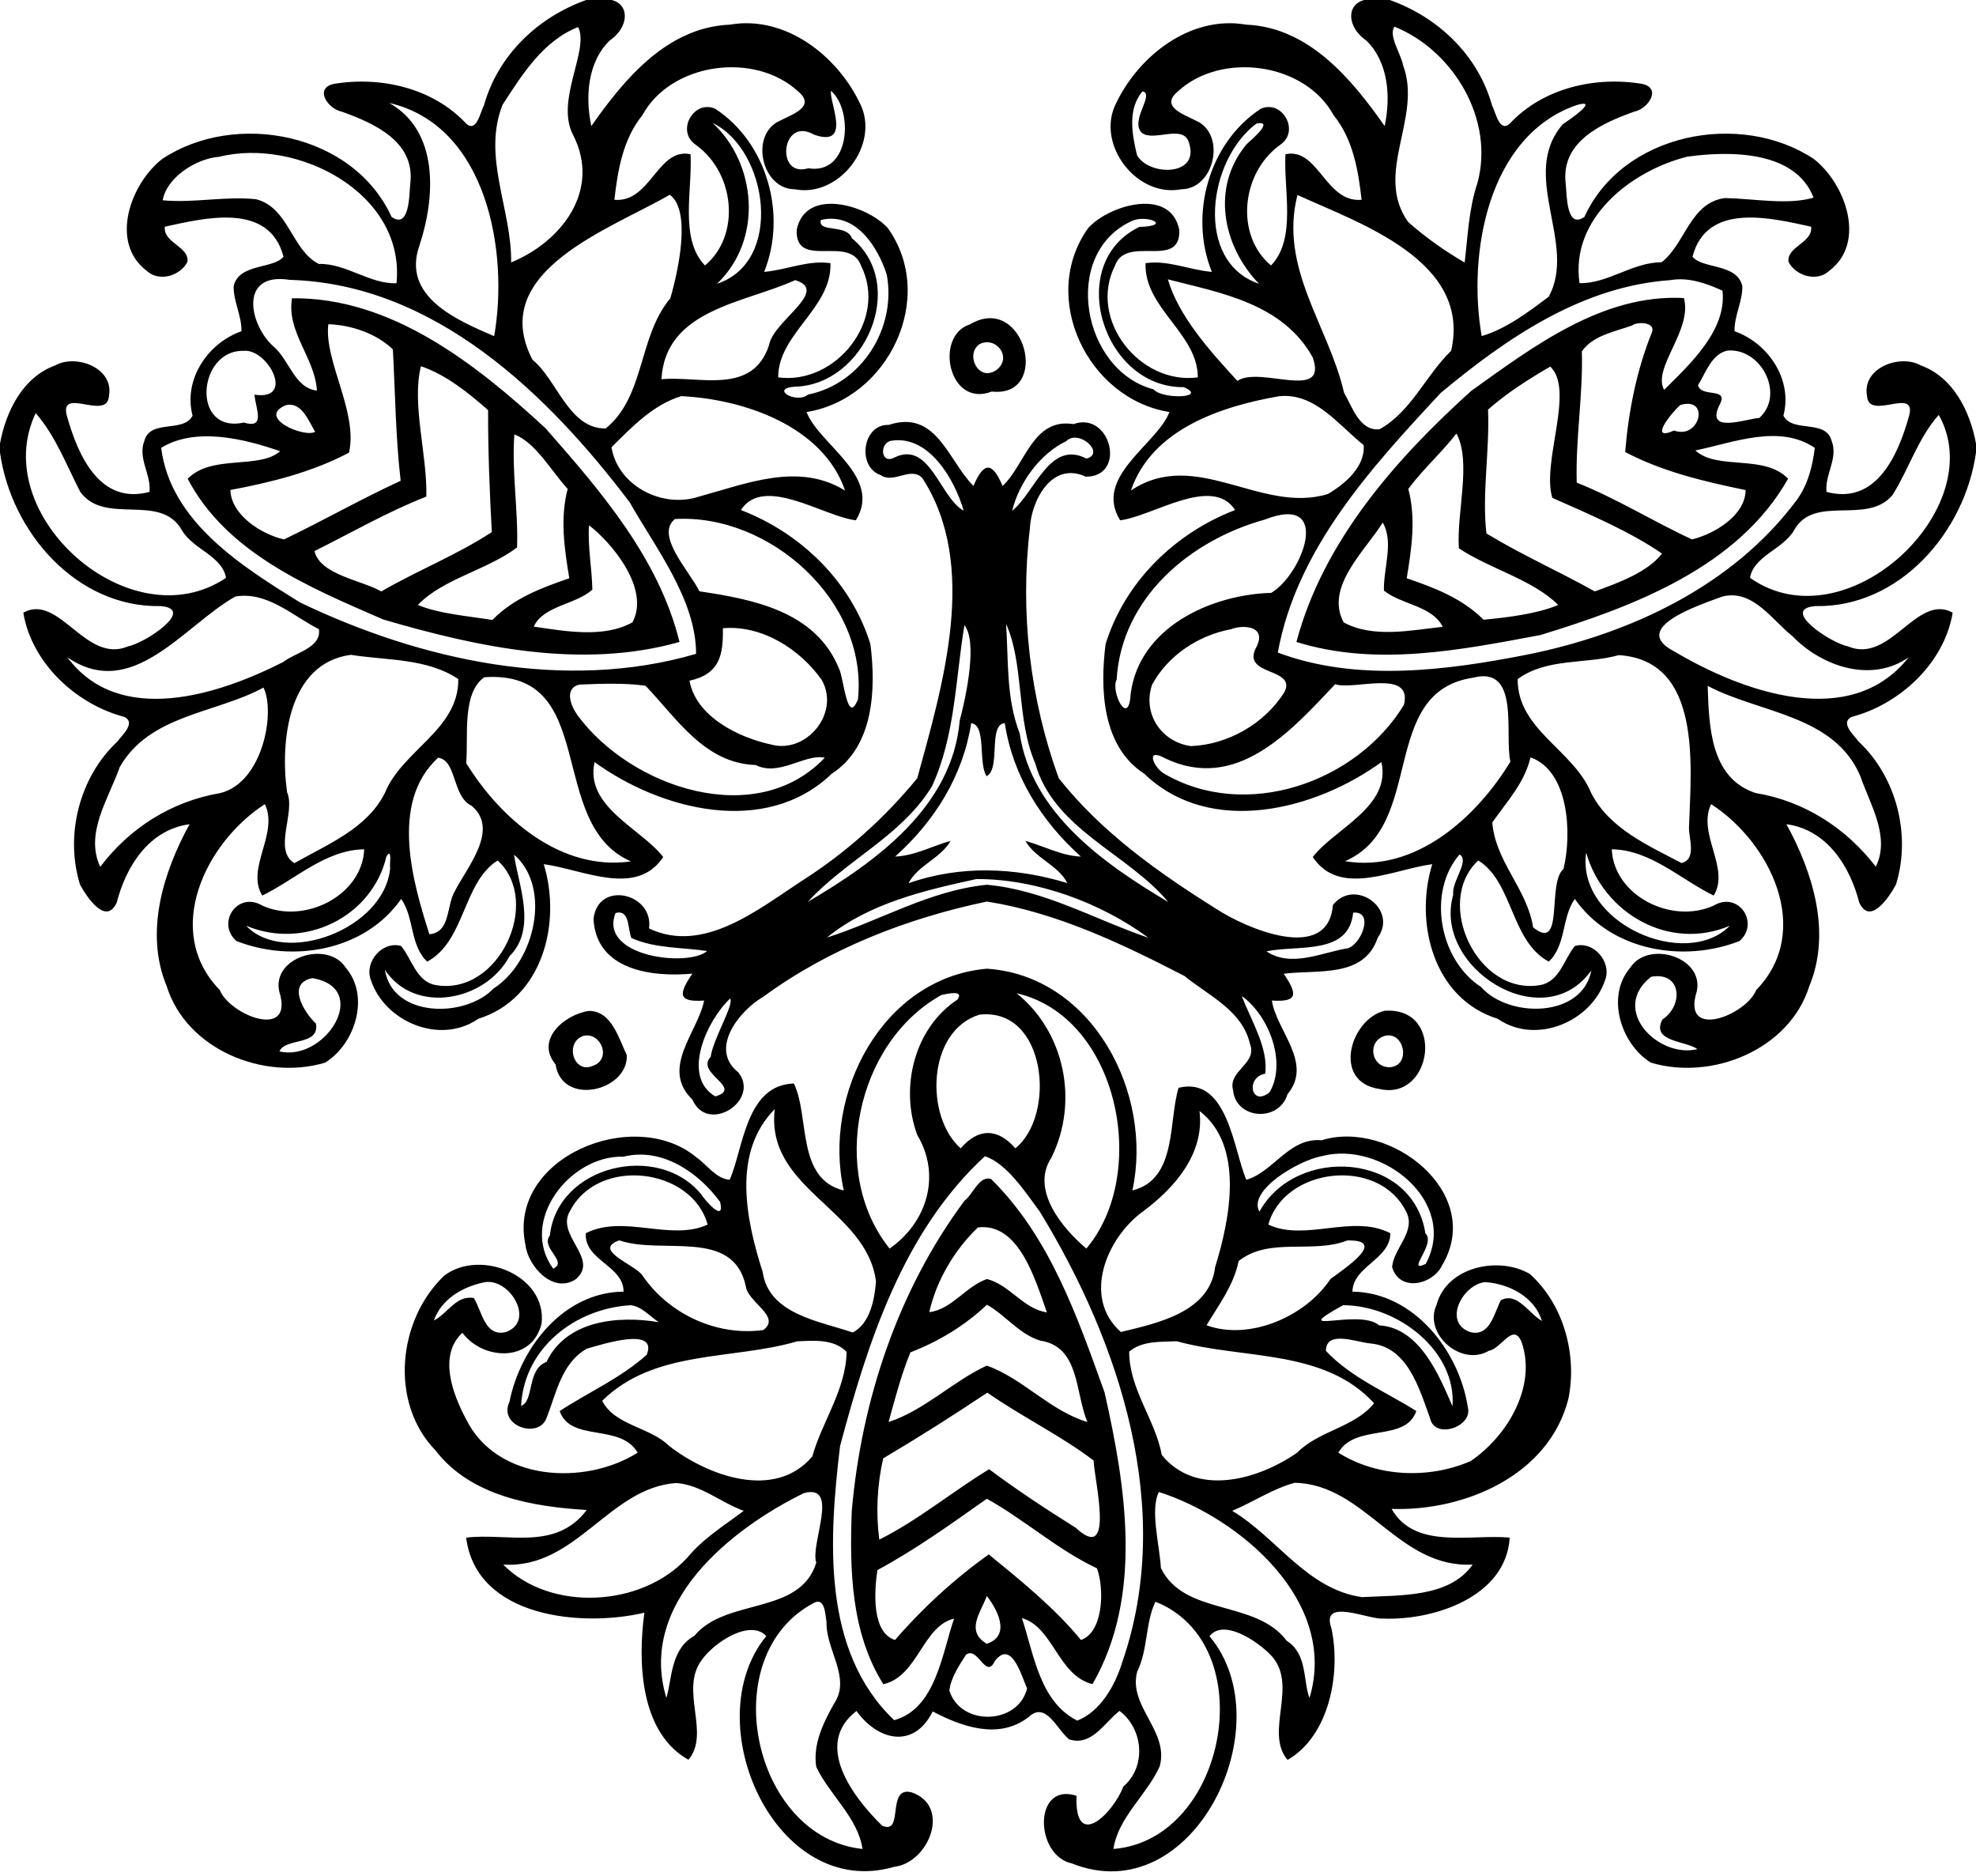
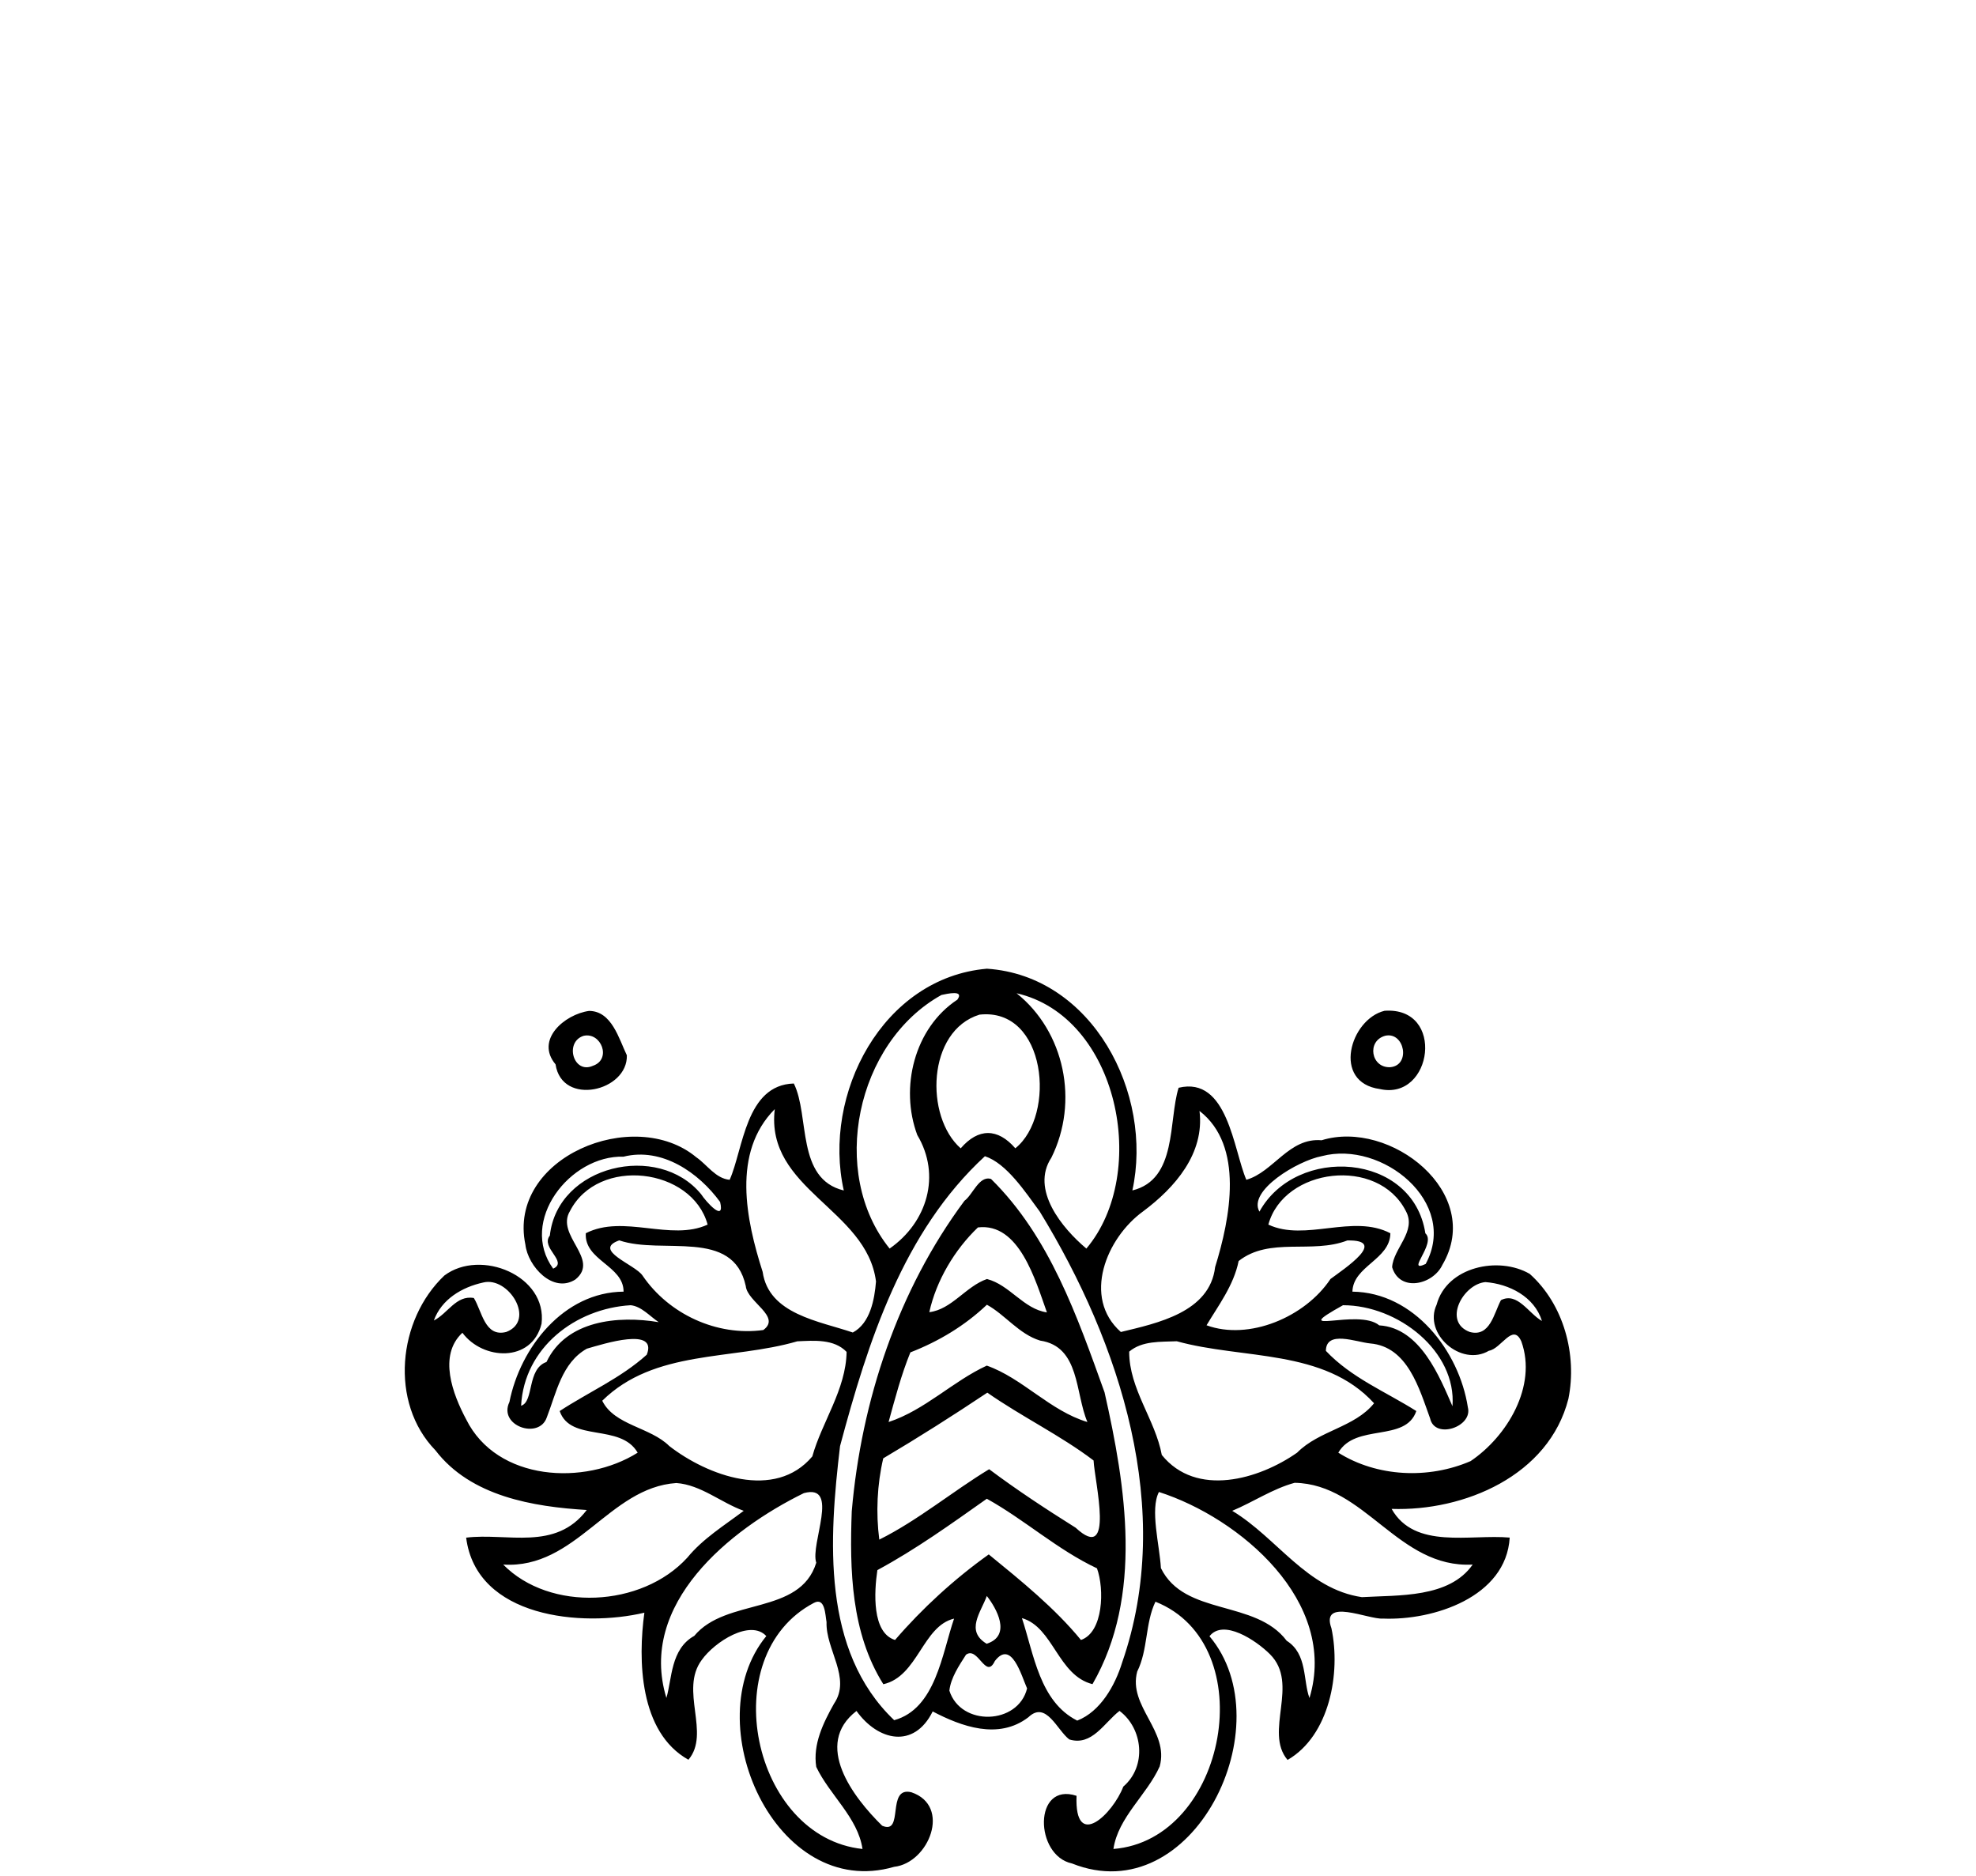
<svg xmlns="http://www.w3.org/2000/svg" width="611pt" height="580pt" viewBox="0 0 611 580">
-   <path d="M181.28 0H184c10.9-2.02 11.72 7.6 4.54 12.52-6.92 6.7-7.59 17.54-5.7 26.46 10.14-14.46 23.41-30.56 42.87-31.36 17.18-2.98 33.28 9.67 40.28 24.51 6.18 12.51-6.48 29.09-20.28 26.38-10.35-.04-14.01-17.24-4.36-21.28 3.47-1.82 11.03-4.25 5.53-8.88-13.32-12.47-39.29-9.14-48.25 7.27-5.97 7.34-7.64 17.01-8.65 26.15 11.22.98 13.33-16.24 23.54-14.09.65 10.91-3.52 26.16 4.47 34.39 11.13-9.29 9.29-28.62-2.83-37.29-6.25-4.19-.69-14.06 5.96-11.17 16.1 10.47 22.3 32.83 15.16 50.44 6.89-.57 13.47-3.7 20.51-2.69.46 13.94-16.17 21.73-16.17 35.3 17.85 2.43 34.01-17.81 25.63-34.51-3.47-9.79-20.4 1.4-19.9-11.09 2.64-13.21 21.54-7.8 28.14-.6 15.34 21.38.26 52.87-25.09 56.92 3.87 10.1 23.61 19.99 15.24 33.47-10.06-1.21-28.49-14.08-35.55-3.17 18.56 7.1 34.13 22.22 40.05 41.46 1.74 13.75 1.13 31.63-11.95 40.05-20.56 19.75-53.12 11.1-73.34-3.59-3.05 13.81 14.25 20.41 21.23 29.34-8.31 12.57-24.92 3.8-36.94 2.22 5.55 18.09-.31 41.59-20.26 47.8-11.74 8.16-28.86.98-33.18-11.92-2.18-5.54 3.44-12.24 9.33-10.6 3.41 4.13 4.7 11.04 10.74 12.1 19.49 3.37 32.98-25.75 19.12-38.53-10.82 6.78-9.97 24.9-21.79 31.28-5.41-5.14-3.94-13.5-8.04-19.39-11.23 16.07-33.5 19.84-50.93 13.02-6.34-5.48.24-15.56 8-10.95 12.95 5.89 30.86-3.04 31.49-17.41-11.95.13-21.46 9.44-31.52 14.3-5.19-8.46 5.17-19.06.81-28.27-18.29 11.8-31.72 39.18-13.96 57.46 3.16 7.86 23.09 15.63 18.43.57-2.54-10.71 14.97-16.08 20.52-7.47 7.62 8.86 2.91 23.62-6.36 29.36-18.94 5.66-42.87-4.01-49-23.65-6.86-16.55-1.13-35.1 7.08-50.06-12.54 1.69-19.64 12.99-22.53 24.25-3.36 7.24-9.33-1.84-11.35-5.6-4.74-15.25-.2-33.2 11.56-44.21 1.43-2 5.74-5.7 2.26-7.58-15.02-3.89-28.79-16.7-31.35-32.26 11.14-6.13 19.31 16.1 32.49 10.38 5.07-.94 21.11-11.51 9.97-12.41-26 .52-46.26-22.91-49.67-47.49v-2.75c1.83-9.93 6.99-20.49 17.07-24.17 6.48-3.61 18.18.77 16.64 9.36-.4 8.16-15.89-3.34-12.92 6.59 3.27 11.61 10.01 27.35 25.43 23.15.59-5.41-3.74-10.37-1.55-15.87 1.86-6.68 12.11-2.28 14.88-7.69-2.95-11.12 4.67-22.44 15.11-26.1.12-4.75-2.5-9.16-2.41-13.91 1.52-7.13 12.46-5.29 15.41-9.15-4.43-17.01-24.48-11.9-36.68-9.26-.58 5.01 7.53 6.08 7 10.83-2.13 4.35-8.81 6.38-12.58 2.83-11.67-8.77-4.99-27.02 4.75-34.59 22.69-15.07 59.13-8.02 70.93 17.91 5.64 3.94 5.43-7.02 5.77-10.12 1.71-13.18-11.16-18.84-21.21-22.44-4.14-.78-8.62-7.17-2.45-8.56 14.42-2.42 30.57 1.21 40.86 12.16 3.35 3.29 4.58-3.87 5.59-5.48C153.93 17.11 166.31 5.3 181.28 0m-2.52 8.37c-10.85 4.23-17.33 14.74-23.38 24.05-6.34 16.1 2.9 32.34 2.67 48.71 15.5-6.36 27.89-22.23 19.19-39.35-5.68-10.68 5.14-26.4 1.52-33.41m78.2 19.72c-.7 3.2 6.66 17.73-5.28 13.53-10.12-5.84-12.01 13.56-1.77 10.4 13.05 2.15 14.03-17.92 7.05-23.93m-136.61 3.74c15.43 8.7 14.33 29.1 9.32 44.14-5.56 15.88 12.01 23.16 23.13 27.96 4.57-25.94-2.14-65.11-32.45-72.1M220.32 38c13.62 12.5 15.71 36.1 1.39 49.72 20.77-6.77 15.77-41.47-1.39-49.72M67.71 48.48c-7.37.58-16.28 6.61-17.39 13.44 9.61.91 19.26-1.34 28.84-.33 10.14 2.54 11.02 15.8 19.41 20 8.54-.18 15.74 6.28 24.03 5.97 2.79-27.88-30.75-45.11-54.89-39.08m139.38 11.73c-17.97 10.48-56.69 23.58-42.44 51.01 7.6 6.1 11.2 21.38 22.63 21.24 12.21-9.86 10.04-28.47 19.99-40.23 2.6-8.98 6.46-27.26-.18-32.02m46.7 7.82c-.91 4.06 7.93 1.07 9.62 5.61 17.48 14.42 4.01 45.47-17.73 45.91-7.72.57.55 5.42 4.18 2.43 16.62-3.34 27.38-20.59 24.34-37.03-2.73-8.67-9.76-19.6-20.41-16.92M89.6 86.52c-16.03-2.55-12.47 14.23-4.83 20.77 4.71 4.13 6.35 12.67 13.22 13.47-.54-10.04-9.46-18.12-7.7-28.55 30.71-.36 56.88 20.33 78.36 40.15 17.13 19.47 35.12 40.31 41.46 66.1-30.1 8.53-62.23 1.66-91.58-6.94-22.65-9.83-48.46-20.49-60.49-43.51 7.4-7.63 22.09-2.81 28.58-8.52-10.88-3.76-26.04-7.63-36.78-1.05 2.85 22.86 25.01 36.69 42.93 47.8 37.31 17.91 81.92 27.76 122.47 15.89-.04-16.72-12.29-32.34-20.53-46.84-25.42-33.6-60.4-67.5-105.11-68.77m156.29.07c-15.64 7.15-40.18 8.99-41.36 30.64 11.8-1.07 28.14 5.05 33.27-10.55 1.27-7.53 18.95-16.73 8.09-20.09m-144.37 13.64c-1.37 11.39 9.23 27.08 6.4 39.71-11.42 6.02-24.07 9.18-36.68 11.54.22 7.74 9.57 13.69 16.57 15.28 12.07-5.78 23.89-12.52 36.08-18.13-1.57-13.48-1.68-27.18-2.41-40.61-5.06-4.94-12.94-7.56-19.96-7.79m-26.28 8.24c-14.16-.31-16.23 25.72.14 22.16 6.91 2.07 3.64-4.33 3.31-8.62 12.81 1.98 4.06-14.42-3.45-13.54m54.92 4.75c-2.95 11.74 2.01 27.37 1.66 40.31-11.97 4.68-23.12 11.12-34.59 16.85 1.83 7.38 14.45 8.91 20.66 12.46 11.17-6.46 23.35-11.26 34.18-18.34-.67-12.55-1.18-25.12-1.15-37.7-6.09-5.41-13.23-11.07-20.76-13.58m80.5 9.25c-8.7 2.61-15.37 9.63-21.58 15.8 1.96 11.93 15.72 19.03 27.11 15.24 14.67-4 30.78-10.73 45.12-1.84-6.83-19.99-31.42-28.29-50.65-29.2m-122.27 2.8c-9.27 3.86 5.92 10.21 9.06 8.21-2.05-3.35-4.21-9.4-9.06-8.21m-77.35 2.45c-15.02 31.38 29.29 70.85 58.84 50.92-1.15-6.79-10.28-8.84-13.66-14.76-6.64-11.69-23.76-1.29-31.41-11.81-4.23-8.24-7.62-17.27-13.77-24.35m148.01 6.57c-.87 11.66 1.22 23.3.83 34.96-9.35 7.04-22.83 9.61-30.68 17.77 6.51 2.74 15.65 3.45 23.05 4.64 6.48-6.66 15.18-9.96 23.78-12.88-1.51-9.17-2.91-18.48-.5-27.63-5.16-5.61-9.83-14.26-16.48-16.86m49.64 26.17c-6.25 5.01 4.55 16.16 7.59 22.35 16.52 2.45 36 6.17 43.14 23.89 1.46 2.64 2.54 18.03 5.88 9.45 3.08-30.39-27.42-57.43-56.61-55.69m-26.57 1.94c-.42 6.63.91 13.25 1.04 19.88-5.14 4.68-15.16 4.93-18.12 11.44 9.87 1.43 21.58 3.61 30.52-1.32 5.65-10.51-6.83-25.04-13.44-30M72.75 184.42c-15.89 8.96-31.84 32.62-51.95 18.76 16.07 21.62 46.78 11.66 66.83 1.45 3.58-2.86 11.84-4.36 10.98-10.11-8.18-4.17-16.03-11.79-25.86-10.1m150.77 9.8c.13 8.16-.88 14.15-10.33 16.22 2.06 11.14 15.16 17.57 25.33 19.75 10.68 2.9 21.36-9.59 15.6-19.95-6.72-9.56-18.56-17.09-30.6-16.02m-115.03 8.22c-19.48 2.59-21.91 26.95-19.72 42.48 2.73 6.21-4.45 17.93 2.28 21.92 10.19-5.84 22.49-10.63 28-21.79 5.4-13.16 22.83-19.49 22.66-35.12-9.68-6.49-22.14-5.72-33.22-7.49m41.26 6.92c-7.03 4.97-4.86 18.48-5.61 26.53 10.5 17.08 29.24 33.53 50.95 30.41-26.55-11.58-9.47-59.34-45.34-56.94m29.32 2.28c-4.81 1.32-2.45 6.81-.42 9.58 16.54 22.34 55.18 35.38 76.38 13.03-6.1-1.33-14.11 5.94-21.35 2.26-15.83-.52-24.39-14.4-34.06-24.5-6.68-.95-13.74-.63-20.55-.37m-97.6.93c-14.82 8.05-35.11 8.3-44.42 24.52-3.39 9.7-10.93 20.5-6.06 30.89 9.11-12.03 22.07-20.26 37.14-22.8 13.16-3.27 17.1-25.02 13.34-32.61m54.01 21.68c-15.23 13.9-7.65 39.04-2.71 54.57 6.56-.57 5.23-8.73 7.79-13.15 3.75-7.52 14.01-19.11 5.31-26.53-6.15-2.91-4.55-14.08-10.39-14.89m-15.98 30.47c-4.43 18.86-25.44 29.03-43.39 21.47 11.97 12.57 42.78 1.04 44.53-17.76-.28-1.25.74-6.48-1.14-3.71m39.46-.5c1.08 8.65 7.33 22.79-1.42 31.39-7.36 13.87-29.26 18.27-38.54 4.18 2.37 14.93 24.84 15 33.58 5.83 12.96-8.26 18.02-31.35 6.38-41.4m-62.42 38.17c-8.04 1.68-2.58 10.52 1.17 14.09 1.14 6.97-9.61 4.24-11.3 8.58 14.29 3.26 28.53-19.66 10.13-22.67zM427 0h2.72c14.97 5.3 27.35 17.11 31.64 32.62 1 1.61 2.24 8.77 5.59 5.48 10.29-10.95 26.44-14.58 40.86-12.16 6.17 1.39 1.69 7.78-2.45 8.56-10.05 3.6-22.92 9.26-21.21 22.44.33 3.1.13 14.06 5.77 10.12 11.8-25.93 48.23-32.98 70.93-17.91 9.73 7.57 16.42 25.82 4.75 34.59-3.78 3.55-10.46 1.52-12.58-2.83-.54-4.75 7.58-5.82 7-10.83-12.2-2.64-32.25-7.75-36.68 9.26 2.95 3.86 13.89 2.02 15.41 9.15.08 4.75-2.54 9.16-2.41 13.91 10.43 3.66 18.06 14.98 15.11 26.1 2.77 5.41 13.01 1.01 14.88 7.69 2.19 5.5-2.14 10.46-1.55 15.87 15.42 4.2 22.16-11.54 25.43-23.15 2.97-9.93-12.52 1.57-12.92-6.59-1.54-8.59 10.16-12.97 16.64-9.36 10.08 3.68 15.24 14.24 17.07 24.17v2.75c-3.41 24.58-23.67 48.01-49.67 47.49-11.15.9 4.89 11.47 9.97 12.41 13.18 5.72 21.35-16.51 32.49-10.38-2.56 15.56-16.33 28.37-31.35 32.26-3.49 1.88.83 5.58 2.26 7.58 11.76 11.01 16.29 28.96 11.56 44.21-2.02 3.76-7.99 12.84-11.35 5.6-2.89-11.26-9.99-22.56-22.53-24.25 8.21 14.96 13.94 33.51 7.08 50.06-6.13 19.64-30.06 29.31-49 23.65-9.27-5.74-13.98-20.5-6.36-29.36 5.55-8.61 23.06-3.24 20.52 7.47-4.66 15.06 15.27 7.29 18.43-.57 17.76-18.28 4.33-45.66-13.96-57.46-4.37 9.21 5.99 19.81.81 28.27-10.06-4.86-19.57-14.17-31.52-14.3.63 14.37 18.54 23.3 31.49 17.41 7.75-4.61 14.33 5.47 8 10.95-17.43 6.82-39.7 3.05-50.93-13.02-4.11 5.89-2.63 14.25-8.04 19.39-11.82-6.38-10.97-24.5-21.79-31.28-13.86 12.78-.37 41.9 19.12 38.53 6.04-1.06 7.33-7.97 10.74-12.1 5.88-1.64 11.51 5.06 9.33 10.6-4.33 12.9-21.44 20.08-33.18 11.92-19.95-6.21-25.81-29.71-20.26-47.8-12.02 1.58-28.63 10.35-36.94-2.22 6.98-8.93 24.28-15.53 21.23-29.34-20.22 14.69-52.78 23.34-73.34 3.59-13.08-8.42-13.7-26.3-11.95-40.05 5.92-19.24 21.49-34.36 40.05-41.46-7.06-10.91-25.49 1.96-35.55 3.17-8.37-13.48 11.37-23.37 15.24-33.47-25.35-4.05-40.43-35.54-25.09-56.92 6.6-7.2 25.5-12.61 28.14.6.49 12.49-16.43 1.3-19.9 11.09-8.39 16.7 7.78 36.94 25.63 34.51 0-13.57-16.64-21.36-16.17-35.3 7.04-1.01 13.61 2.12 20.51 2.69-7.14-17.61-.94-39.97 15.16-50.44 6.65-2.89 12.2 6.98 5.96 11.17-12.12 8.67-13.96 28-2.83 37.29 7.99-8.23 3.82-23.48 4.47-34.39 10.21-2.15 12.32 15.07 23.54 14.09-1.02-9.14-2.68-18.81-8.65-26.15-8.96-16.41-34.93-19.74-48.25-7.27-5.5 4.63 2.06 7.06 5.53 8.88 9.65 4.04 5.98 21.24-4.36 21.28-13.8 2.71-26.46-13.87-20.28-26.38 7-14.84 23.1-27.49 40.28-24.51 19.46.8 32.73 16.9 42.87 31.36 1.89-8.92 1.22-19.76-5.7-26.46C415.28 7.6 416.1-2.02 427 0m4.17 8.24c-1.91 2.82 1.97 8.25 2.69 11.98 6.03 16.14-9.14 33.26 1.52 48.38 5.33 4.72 11.32 8.96 17.51 12.57.97-8.23 1.27-16.57 3.93-24.53 5.42-19.7-7.48-41.09-25.65-48.4m-77.89 20c-4.7 5.51-3.24 13.31-1.71 19.71 3.56 6.47 19.25 6.67 16.17-3.48-1.45-6.49-10.95-.47-14.66-3.4-3.86-3.74 4.12-11.99.2-12.83m134.32 4.22c-27.62 9.46-33.88 46.1-29.45 71.44 7.48-2.17 14.46-7.46 20.69-12.13 9.06-16.3-9.3-37.74 4.47-53.44 1.91-1.17 11.52-7.92 4.29-5.87m-99.08 5.73c-15.02 11.09-19.39 42.71.77 49.53-11.18-11.57-14.99-29.82-3.8-43.16 1.32-1.25 8.77-7.45 3.03-6.37m133.19 10.25c-17.33 4.35-36.26 19.07-33.3 39.1 8.72.2 16.38-6.48 25.38-6.46 7.3-5.66 8.83-18.48 19.59-19.85 9.01.18 19.45 2.23 27.39-.13-5.57-14.46-25.51-14.54-39.06-12.66M401.18 60.28c-5.74 22.64 9.62 40.4 14.4 61.08 2.53 4.41 4.86 12.01 11 11.34 9.8-5.44 14.28-16.68 22.13-24.25 6.37-27.88-28.36-39.41-47.53-48.17m-51.36 8.11c-21.86 10.16-15.15 46.24 6.84 51.96 2.82 3.25 17.07 2.66 9.37-.66-25.1.28-36.98-38.31-13.74-49.53 10.62-.32 2.14-4.05-2.47-1.77m11.3 17.97c3.35 11.49 13.11 22.27 21.5 31.4 6.86-4.78 28.28 6.58 23.25-7.34-9.3-16.67-28.44-19.86-44.75-24.06m155.32.25c-27.3 1.9-50.6 17.92-70.96 34.87-21.49 23.1-44.51 48.16-50.37 80.26 24.49 9.18 52.11 5.55 77.18.62 31.68-6.37 63.51-21.18 83.28-47.77 3.42-4.65 4.91-10.48 5.58-16.13-11.01-7.49-25.31-1.57-36.94.8 6.96 6.27 21.22 1.02 28.69 8.73-15.51 27.46-47.94 39.55-76.54 48.32-24.72 4.64-50.79 9.86-75.49 2.15 8.23-31.04 30.66-56.53 54.02-77.59 19.29-13.8 40.7-30.06 65.79-28.73 2.72 9.94-9.87 21.61-6.12 28.39 7.73-7.71 19.45-18.34 18.05-30.66-4.98-2.29-10.58-4.26-16.17-3.26m-11.73 14c-5.38 1.93-12.14 3.05-15.58 8.01.38 13.56-1.99 27.07-1.59 40.59 12.33 4.89 23.68 12.02 35.65 17.55 6.9-1.68 16.51-7.4 16.57-15.25-12.76-2.64-25.64-5.65-37.24-11.77 1.04-12.62 3.52-25.24 8.27-37 1.27-3.28-4.78-3.32-6.08-2.13m29.55 7.76c-4.98.95-6.79 6.83-9.22 10.74 1.02 3.93 9.56.51 6.74 5.9-4.72 9.31 7.88 4.5 12.2 4.21 7.98-7.12.76-21.59-9.72-20.85m-54.9 4.96c-6.72 3.91-13.42 8.15-19.24 13.29.53 12.71-1.92 25.96-.51 38.29 10.76 6.56 22.5 11.76 33.5 17.92 7.26-2.57 16.57-6.07 20.78-11.7-9.96-6.86-22.46-12.14-33.89-17.21-3.42-11.04 7.04-33.26-.64-40.59m-83.9 9.17c-18.01 3.15-39.3 10.22-45.77 29.14 20.05-13.41 40.18 7.36 60.83 1.11 5.32-3.03 11.7-8.58 11.14-15.13-7.86-6.31-15.09-16.3-26.2-15.12m124.07 2.72c-2.81 2.52-9.96 11.45-1.89 7.88 8.06 2.92 11.21-10.67 1.89-7.88m79.95 3.05c-6.44 7.2-9.24 16.81-14.35 24.85-7.91 9.32-24.13-.42-30.37 10.78-3.37 5.92-12.51 7.96-13.64 14.74 29.71 20.93 74.57-21.61 58.36-50.37m-149.13 5.75c-4.65 5.98-10.39 11.06-14.89 17.13 2.43 9.15 1.01 18.46-.49 27.63 8.6 2.9 17.23 6.26 23.78 12.82 7.61-.75 16.62-1.83 23.07-4.58-8.02-7.92-21-11.05-30.73-17.51-.72-11.27 3.96-26.62-.74-35.49m-59.33 26.63c-23.06 6.38-44.3 24.24-45.75 49.5-1.94 3.55 3.73 15.07 4.34 4.37 2.63-20.59 24.81-30.7 43.46-31.23 9.7-5.68 19.21-30.97-2.05-22.64m36.53.9c-5.4 8.72-17.99 19.93-12.07 30.87 9.07 4.93 20.65 2.45 30.61 1.36-3.23-6.54-12.75-6.81-18.17-11.19-.2-6.78 3.15-14.99-.37-21.04m105.06 22.86c-6.78 2.53-29.06 9.68-14.96 16.95 20.86 12.4 54.44 24.77 72.53 1.84-11.49 8.06-26.81 2.89-35.91-6.49-6.32-5.01-12.3-14.64-21.66-12.3m-151.89 10.1c-10.12 1.87-19.59 8.07-24.5 17.2-3.05 9.05 3.02 17.72 12.01 18.95 11.52-.45 22.75-6.93 28.9-16.65 4.01-7.88-13.87-4.8-8.53-14.2 3.07-6.36-4.34-6.72-7.88-5.3m119.83 8.03c-10.29 2.86-22.24.8-31.27 7.4-.14 15.62 17.27 21.95 22.67 35.11 5.57 11.07 17.63 16.31 28.01 21.77 4.96-1.35 1.95-7.96 2.32-11.68.61-18.52 4.02-50.94-21.73-52.6m-44.98 6.96c-29.53 4.36-14.5 45.87-39.68 56.74 21.88 3.68 40.82-13.76 51.14-30.78-1.94-8.13 3.18-29.75-11.46-25.96m-42.71 2.02c-13.38 14.09-30.53 33.88-53.04 22.69-5.72-2.99-2.99 3.13.06 4.92 25.23 14.82 59.57 2.84 74.22-21.21 2.83-11.38-15.71-4.37-21.24-6.4m115.17.53c.4 12.13.69 28.53 14.83 33.12 15.07 2.5 27.98 10.84 37.16 22.78 4.56-9.32-1.82-19.29-4.84-28.12-8.12-18.9-31.19-19.33-47.15-27.78m-54.79 22.1c-1.85 7.9-7.31 13.68-11.81 20.12.95 12.13 10.8 20.59 12.62 32.43 9.77 7.9 4.21-13.68 9.39-18.05 2.71-11.09 1.6-30.38-10.2-34.5m-21.94 30.02c-10.03 11.57-6.35 32.51 6.64 40.95 8.52 9.69 31.32 9.71 34.12-5.14-14.75 20.89-49.21-.78-42.71-23.37-.6-3.99 5.24-10.62 1.95-12.44m39.15-.58c-3.09 21.8 30.74 36.5 44.45 22.6-18.83 8.01-39.15-3.91-44.45-22.6m20.11 38.38c-12.94 10.05 2.18 25.35 14.31 22.38-3.67-2.67-14.4-2.19-10.86-9.15 6.59-4.32 6.03-14.92-3.45-13.23zM299.9 100.29c16.89-10.05 25.33 22.74 6.78 20.76-13.46 5.19-17.85-17.29-6.78-20.76m3.13 6.02c-4.81 2.99-.51 12.12 5.18 8 4.82-3.82-.12-10.36-5.18-8z" />
-   <path d="M274.79 131.36c14.77-4.87 18.3 10.89 26.2 18.86 3.25-7.52 5.8-7.54 9.03.02 7.08-6.67 9.31-21.13 21.9-19.13 11.57-4.14 16.58 16.34 3.81 16.25-10.58-4.9-16.91 7.51-17.29 16.12-3.08 25.84.04 52.64 8.93 77.1 13.2 16.7 30.8 29.19 48.74 40.42 9 5.91 34.56 17.06 36.03-1.2 6.75-8.55 20.27 1.27 13.86 10.1-4.23 12.59-18.61 9.78-29.06 11.13 4.17 6.19 4.6 8.85-3.66 8.29 1.36 9.25 12.83 19.34 4.86 28.9-2.7 8.92-16.06 7.8-16.86-1.19-1.67-6.15 7.72-8.1 5.19-14.42-2.35-10.25-12.84-14.84-20.26-20.91-19.33-9.95-39.41-19.58-61.05-22.99-24.51 5.13-48.78 14.51-69.06 29.38-7.6 4.4-16.94 16.24-7.8 23.43 6.89 8.71-9.44 19.27-14.21 8.42-10-9.7 1.69-20.79 3.63-30.62-8.3.58-7.83-2.13-3.63-8.32-12.59 1.15-29.74-1.08-30.57-16.88 1.27-12.06 18.68-8.06 17.17 2.91 16.87 8 33.74-5.91 47.47-14.86 13.43-8.54 25.42-19.33 35.47-31.59 7.96-29.07 19.07-65.85 1.54-92.83-3.67-3.64-8.81 1.93-12.88-.89-7.35-2.48-5.68-15.77 2.5-15.5m.91 4.88c-3.9.57-3.41 7.52.86 5.2 10.96-5.34 14.03 12.36 21.42 16.45-2.67-9.28-10.54-23.45-22.28-21.65m54 .14c-8.18 3.91-14.63 12.9-16.73 21.53 7.16-5.76 11.55-22.04 23-16.13 5.96-1.68-2.44-9.26-6.27-5.4m-31.49 56.9c-2.79 16.69-2.83 34.16-10.04 49.81-9.35 15.35-26.63 22.82-38.4 35.73 21.16-12.45 44.69-29.39 46.99-56.07 2.19-8.31 5.46-24.44 1.45-29.47m12.88-.41c.77 11.36-.03 22.93 4.2 33.83 3.71 24.64 25.94 40.27 45.94 52.15-12.54-15.07-35.41-22.43-41.14-42.91-5.86-13.55-3.4-30.65-9-43.07m-10.78 30.69c-2.55 16.34-11.34 30.35-23.52 41.24 6.03-.23 11.43-3.25 17.16-4.85-3.19 5.52-10.13 7.48-13.02 13.1 15.96-5.63 33.06-4.94 49.09-.05-2.81-5.59-9.82-7.53-12.96-13.05 5.71 1.6 11.12 4.61 17.16 4.86-12.13-10.9-21.04-24.88-23.53-41.25-5.25.38-1.16 14.1-5.62 16.4-2.69-4.08.04-15.81-4.76-16.4m1.58 48.2c-16.11 3.51-33.22 7.5-46.18 18.08 16.52-5.28 31.87-14.6 49.44-16.32 17.76 1.58 33.39 10.74 49.97 16.4-14.66-10.85-34.77-18.26-53.23-18.16m-111.55 10.49c-5.36 13.55 22.53 16.84 28.32 11.75-7.78-1.15-16.04-.75-23.4-4-1.26-2.69-.37-8.94-4.92-7.75m228.07-.11c-1.3 13.26-16.9 9.9-26.81 11.96 7.64 5.14 17.13.35 25.2-.97 4.14-1.2 8.21-11.57 1.61-10.99M225.76 308.7c-7.03 6.54-15.27 24.01-4.58 30.25 8.86-2.59-6.31-7.22-1.44-12.2.75-5.61 7.39-16.33 6.02-18.05m158.22-.78c2.93 7.74 8.22 15.96 7.25 24.01-6.23 1.08-4.34 10.48 1.37 5.7 5.34-9.29-.28-23.72-8.62-29.71z" />
  <path d="M305.16 299.47c32.66 2.17 51.53 38.56 44.98 68.55 13.95-3.4 11.1-21.57 14.3-31.74 15.21-3.67 16.96 19.28 20.94 28.45 8.42-2.42 13.18-13.11 23.27-12.22 21.22-6.59 50.41 16.32 37.36 38.51-2.89 6.16-13.18 8.57-15.55.74.34-5.79 7.67-11.09 4.26-17.34-8.65-17.04-37.75-13.4-42.53 4.16 11.42 5.38 26.1-3.4 37.73 2.68-.1 8.16-11.53 10.12-11.74 18.05 19.01.22 33.02 18.35 35.7 35.77 1.58 6.03-10.23 10.01-11.67 3.43-3.38-9.26-6.94-22.22-18.54-23.19-4.33-.42-13.65-4.2-13.69 2.3 7.88 8.34 18.51 12.63 27.96 18.6-3.34 9.77-18.78 3.67-24.12 12.87 11.99 7.54 27.92 8.23 40.9 2.61 11.31-7.63 20.64-23.17 15.71-36.97-2.62-5.95-6.22 2.25-10.04 2.85-8.59 5.09-20.38-5.28-16.17-14.25 3.13-11.74 19.2-15.1 28.79-9.51 10.51 9.4 14.71 24.97 11.96 38.61-6.05 23.8-32.26 34.81-54.67 34.04 7.16 12.65 24.27 7.77 36.52 8.87-1.1 18.43-23.65 25.67-39.17 25.04-4.45.37-19.45-6.69-15.95 3.02 2.93 13.77-.56 33.16-13.57 40.68-7.38-8.72 3.8-23.49-5.45-32.69-4.37-4.36-14.45-11-18.69-5.55 23.07 27.34-5.01 85.25-42.53 70.24-11.6-2.45-11.98-25.32 1.42-20.91-.67 17.21 11.29 5.51 14.46-2.85 7.33-6.29 6.07-17.98-1.17-23.4-4.74 3.64-8.51 10.98-15.53 8.82-3.78-2.85-7.17-12.11-12.65-6.86-9.29 7.11-20.78 2.81-29.59-1.79-5.8 11.68-16.93 9.1-23.56-.15-13.47 10.37-1.05 26.67 7.93 35.47 6.92 3.01 1.16-12.26 9.03-10.34 12.49 4.21 5.4 21.86-5.31 23.05-36.66 10.66-61.4-44.69-39.54-71.33-4.88-5.3-15.95 1.73-19.97 7.39-6.93 9.35 2.83 22.65-4.11 30.84-15.25-8.52-15.61-30.96-13.62-45.46-19.24 4.55-51.94 1.61-55.11-23.2 12.67-1.57 27.6 4.27 37.29-8.55-16.5-1.01-35.84-4.16-46.78-18.44-14.31-14.72-11.68-40.39 2.76-54.05 11.18-8.39 31.88.03 30.04 14.93-3 12.06-18.14 11.29-24.47 2.77-7.57 7.04-2.97 19.03 1.18 26.8 9.53 19.15 36.64 20.57 53.02 10.27-5.35-9.2-20.77-3.11-24.12-12.87 8.94-5.85 18.85-10.15 26.93-17.42 3.45-8.7-13.29-3.37-18.53-1.86-7.78 4.39-9.43 13.67-12.4 21.29-2.42 6.89-15.07 2.55-11.54-4.8 3.34-16.81 16.75-33.99 35.3-34.12.02-8.08-12.2-9.62-11.68-18.06 11.68-5.96 26.28 2.6 37.67-2.67-4.8-17.56-33.81-21.18-42.56-4.2-4.58 7.54 9.42 14.87 1.68 21.16-6.93 4.46-14.69-4.04-15.47-10.76-5.65-26.99 33.6-43.02 52.84-27.02 3.36 2.32 5.99 6.59 10.32 6.97 4.23-9.46 4.91-29.34 19.84-29.77 4.98 9.99.63 29.5 15.45 33.07-6.7-29.78 11.97-65.77 44.25-68.56m-14.05 8.12c-26.41 14.66-34.89 55.03-16.03 78.4 11.64-8.13 15.99-22.66 8.56-35.09-5.46-14.62-.95-33.08 12.39-41.86 2.26-3.14-3.22-1.79-4.92-1.45m23.23-.53c14.84 11.87 19.36 33.47 10.76 50.83-6.53 9.88 3.35 21.83 10.82 28.1 19.7-23.37 9.86-71.75-21.58-78.93m-11.47 6.61c-16.27 5.02-16.92 31.58-5.81 41.33 5.45-6.31 11.43-6.3 16.89-.01 12.71-10.18 9.65-43.62-11.08-41.32m-63.3 29.21c-13.33 13.42-8.88 34.26-3.75 50.31 1.89 13.13 17.5 15.2 27.88 18.75 5.39-2.88 6.72-10.24 7.17-15.78-2.86-22.41-34.29-28.49-31.3-53.28m131.33.56c1.62 13.19-7.62 23.73-17.43 31.04-11.36 8.21-18.92 26.63-6.89 37.3 11.24-2.72 27.52-6.07 29.15-20.07 4.69-15.1 9.06-37.53-4.83-48.27m-178.09 14.14c-16.61-.5-32.44 19.97-21.76 34.62 4.73-2.13-4.02-6.46-1.03-10.23 2.36-21.74 33.49-29 46.77-12.79 1.5 2.31 7.44 8.94 5.88 2.41-6.61-9.08-17.99-16.99-29.86-14.01m111.74-.14c-25.32 23.31-36.18 57.42-44.8 89.62-3.39 28.63-5.79 63.25 16.74 84.73 12.82-3.54 14.78-20.51 18.52-31.4-9.74 2.29-11.18 17.88-21.87 20.28-9.99-15.9-10.44-35.29-9.77-53.46 2.96-34.2 14.27-68.3 34.85-95.99 2.59-1.88 4.52-7.88 8.22-6.75 18.18 17.9 26.65 42.52 35.1 65.97 6.6 29.19 11.99 62.92-3.73 90.21-10.73-2.71-12.1-17.65-21.82-20.42 3.69 11.11 5.46 25.82 17.1 31.69 7.16-2.79 11.69-10.83 13.9-18 16.33-47.05-.58-98.68-25.5-139.39-4.47-6.06-10.22-14.87-16.94-17.09m104.17-.03c-7.51 1.43-22.96 10.72-19.29 17.16 11.35-20.61 47.45-18.36 51.31 6.71 3.5 3.13-6.34 12.46.09 9.47 10.34-19.04-13.46-38.27-32.11-33.34m-106.33 22.04c-7.2 6.88-12.88 16.42-15.04 26.2 6.91-.83 11.29-7.98 17.83-10.25 7.03 1.79 11.31 9.28 18.54 10.32-3.56-9.92-8.56-27.81-21.33-26.27m-110.91 4c-8.51 3.02 4.95 7.49 7.19 10.87 8.13 11.95 23 18.83 37.35 16.85 5.71-4.16-4.92-8.61-5.42-13.6-3.9-18.01-25.79-9.56-39.12-14.12m225.13.03c-10.94 4.25-24.02-1.19-33.61 6.36-1.51 7.55-6.38 13.9-9.92 19.86 13.09 4.8 30.48-2.51 38.32-14.31 4.36-3.24 17.91-12.16 5.21-11.91m-267.2 13c-6.54 1.43-12.88 5.16-15.26 11.74 4.31-2.14 6.89-7.92 12.37-6.95 2.53 4.07 3.36 12.2 10.01 10.5 9.29-3.52.71-17.26-7.12-15.29m309.89-.13c-6.91.62-13.29 12.28-4.83 15.42 6.28 1.69 7.47-5.8 9.64-9.84 5.11-2.58 8.53 4.1 12.68 6.44-2.34-7.55-10.19-11.47-17.49-12.02m-264.27 7.15c-17.08.99-32.96 13.11-33.9 31.08 4.06-1.26 1.73-11.37 7.85-13.53 6.1-12.91 22.17-14.41 34.7-12.31-2.73-1.82-5.32-4.89-8.65-5.24m110.13-.15c-6.83 6.48-14.88 11.32-23.66 14.73-2.83 6.94-4.75 14.29-6.74 21.53 11.25-3.7 19.81-12.57 30.37-17.44 11.09 3.91 19.54 13.98 31.11 17.44-3.83-8.93-2.28-23.35-14.61-25.17-6.54-1.99-10.87-8.04-16.47-11.09m110.11.15c-17.84 9.91 4.75.78 11.21 6.23 12.75.74 18.76 16.16 22.64 25 1.3-16.98-16.81-31.23-33.85-31.23m-168.74 11.16c-20.31 5.92-44.12 2.44-60.31 18.37 3.76 7.63 14.85 8.13 20.73 14 11.84 9.18 32.67 16.92 44.23 3.21 2.94-10.58 10.41-20.67 10.6-32.31-3.91-4.06-10.1-3.5-15.25-3.27m117.35-.02c-4.99.22-10.68-.21-14.72 3.21-.02 11.57 8.07 21.02 10.08 31.94 10.69 13.22 30.05 7.56 41.85-.71 6.8-6.88 17.72-7.76 23.79-15.27-15.47-16.93-40.54-13.49-61-19.17m-58.59 15.89c-10.54 7.04-21.29 13.86-32.18 20.31-1.9 8.12-2.3 16.9-1.22 25.12 11.87-5.89 22.69-14.93 33.97-21.76 8.63 6.47 17.62 12.36 26.75 18.09 12.22 11.34 5.86-14.19 5.54-20.79-10.16-7.72-22.26-13.56-32.86-20.97m-96.15 27.94c-20.84 1.38-31 26.64-53.54 25.21 14.4 14.64 42.81 13.31 56.93-2.14 4.85-5.92 11.41-9.92 17.44-14.48-7.02-2.52-13.25-8.05-20.83-8.59m191.18-.07c-6.81 1.85-12.81 5.95-19.3 8.66 13.87 8.34 23.05 24.2 40.1 26.69 11.35-.67 26.98.33 34.25-10.07-23.1 1.23-33.22-24.9-55.05-25.28m-151.75 3.19c-22.91 11.22-51.38 34.25-42.51 63.32 1.76-5.88 1.26-15.1 8.62-19.19 9.87-11.91 32.65-6.24 37.72-22.61-1.95-5.74 7.46-24.56-3.83-21.52m109.79-.35c-2.82 5.4.22 16.47.61 23.54 7.34 14.93 29.26 9.62 38.9 22.46 6.44 4.04 5.01 12.32 7.04 17.7 9.02-29.85-21.6-55.72-46.55-63.7m-53.22 2.09c-10.99 7.76-21.95 15.65-33.84 22.06-1.01 6.77-1.73 19.39 5.46 21.6 8.34-9.7 18.32-18.85 28.98-26.45 10.04 8.19 20.43 16.6 28.51 26.45 6.95-2.39 7.28-15.77 4.95-22.15-12.21-5.73-22.44-15.08-34.06-21.51m0 30.06c-1.86 5.09-6.69 10.78-.05 14.77 7.89-2.51 2.95-11.1.05-14.77m-53.48 2.14c-30.93 16.27-19.06 72.49 15.04 76.07-1.44-9.73-10.18-16.68-14.3-25.37-1.1-6.99 2.17-13.62 5.48-19.53 5.46-7.96-2.59-16.7-2.3-25.25-.41-2.2-.43-7.8-3.92-5.92m105.62-.37c-3.21 6.67-2.26 14.82-5.64 21.6-2.88 10.77 9.99 18.37 6.95 29.33-3.96 8.81-12.86 15.72-14.3 25.51 35.08-2.77 46.25-63.24 12.99-76.44m-58.58 16.39c-2.16 3.38-4.7 7.14-5.14 11.1 3.52 11.14 21.25 10.61 24.03-.68-1.78-4-4.81-15.2-9.97-8.47-2.8 5.94-5.21-4.71-8.92-1.95zM182.14 312.52c7.02.03 9.23 8.62 11.69 13.72.33 11.14-20.07 15.9-22.05 2.8-6.38-7.59 2.79-15.46 10.36-16.52m-1.71 7.71c-5.97 1.93-3.12 11.97 2.92 9.25 5.87-2 2.52-10.52-2.92-9.25zM428.12 312.48c18.92-1.33 14.85 27.87-1.42 24.2-14.97-2.03-9.24-21.6 1.42-24.2m.24 7.71c-5.86 1.58-4.43 10.01 1.51 9.73 6.43-.53 4.45-11.01-1.51-9.73z" />
</svg>